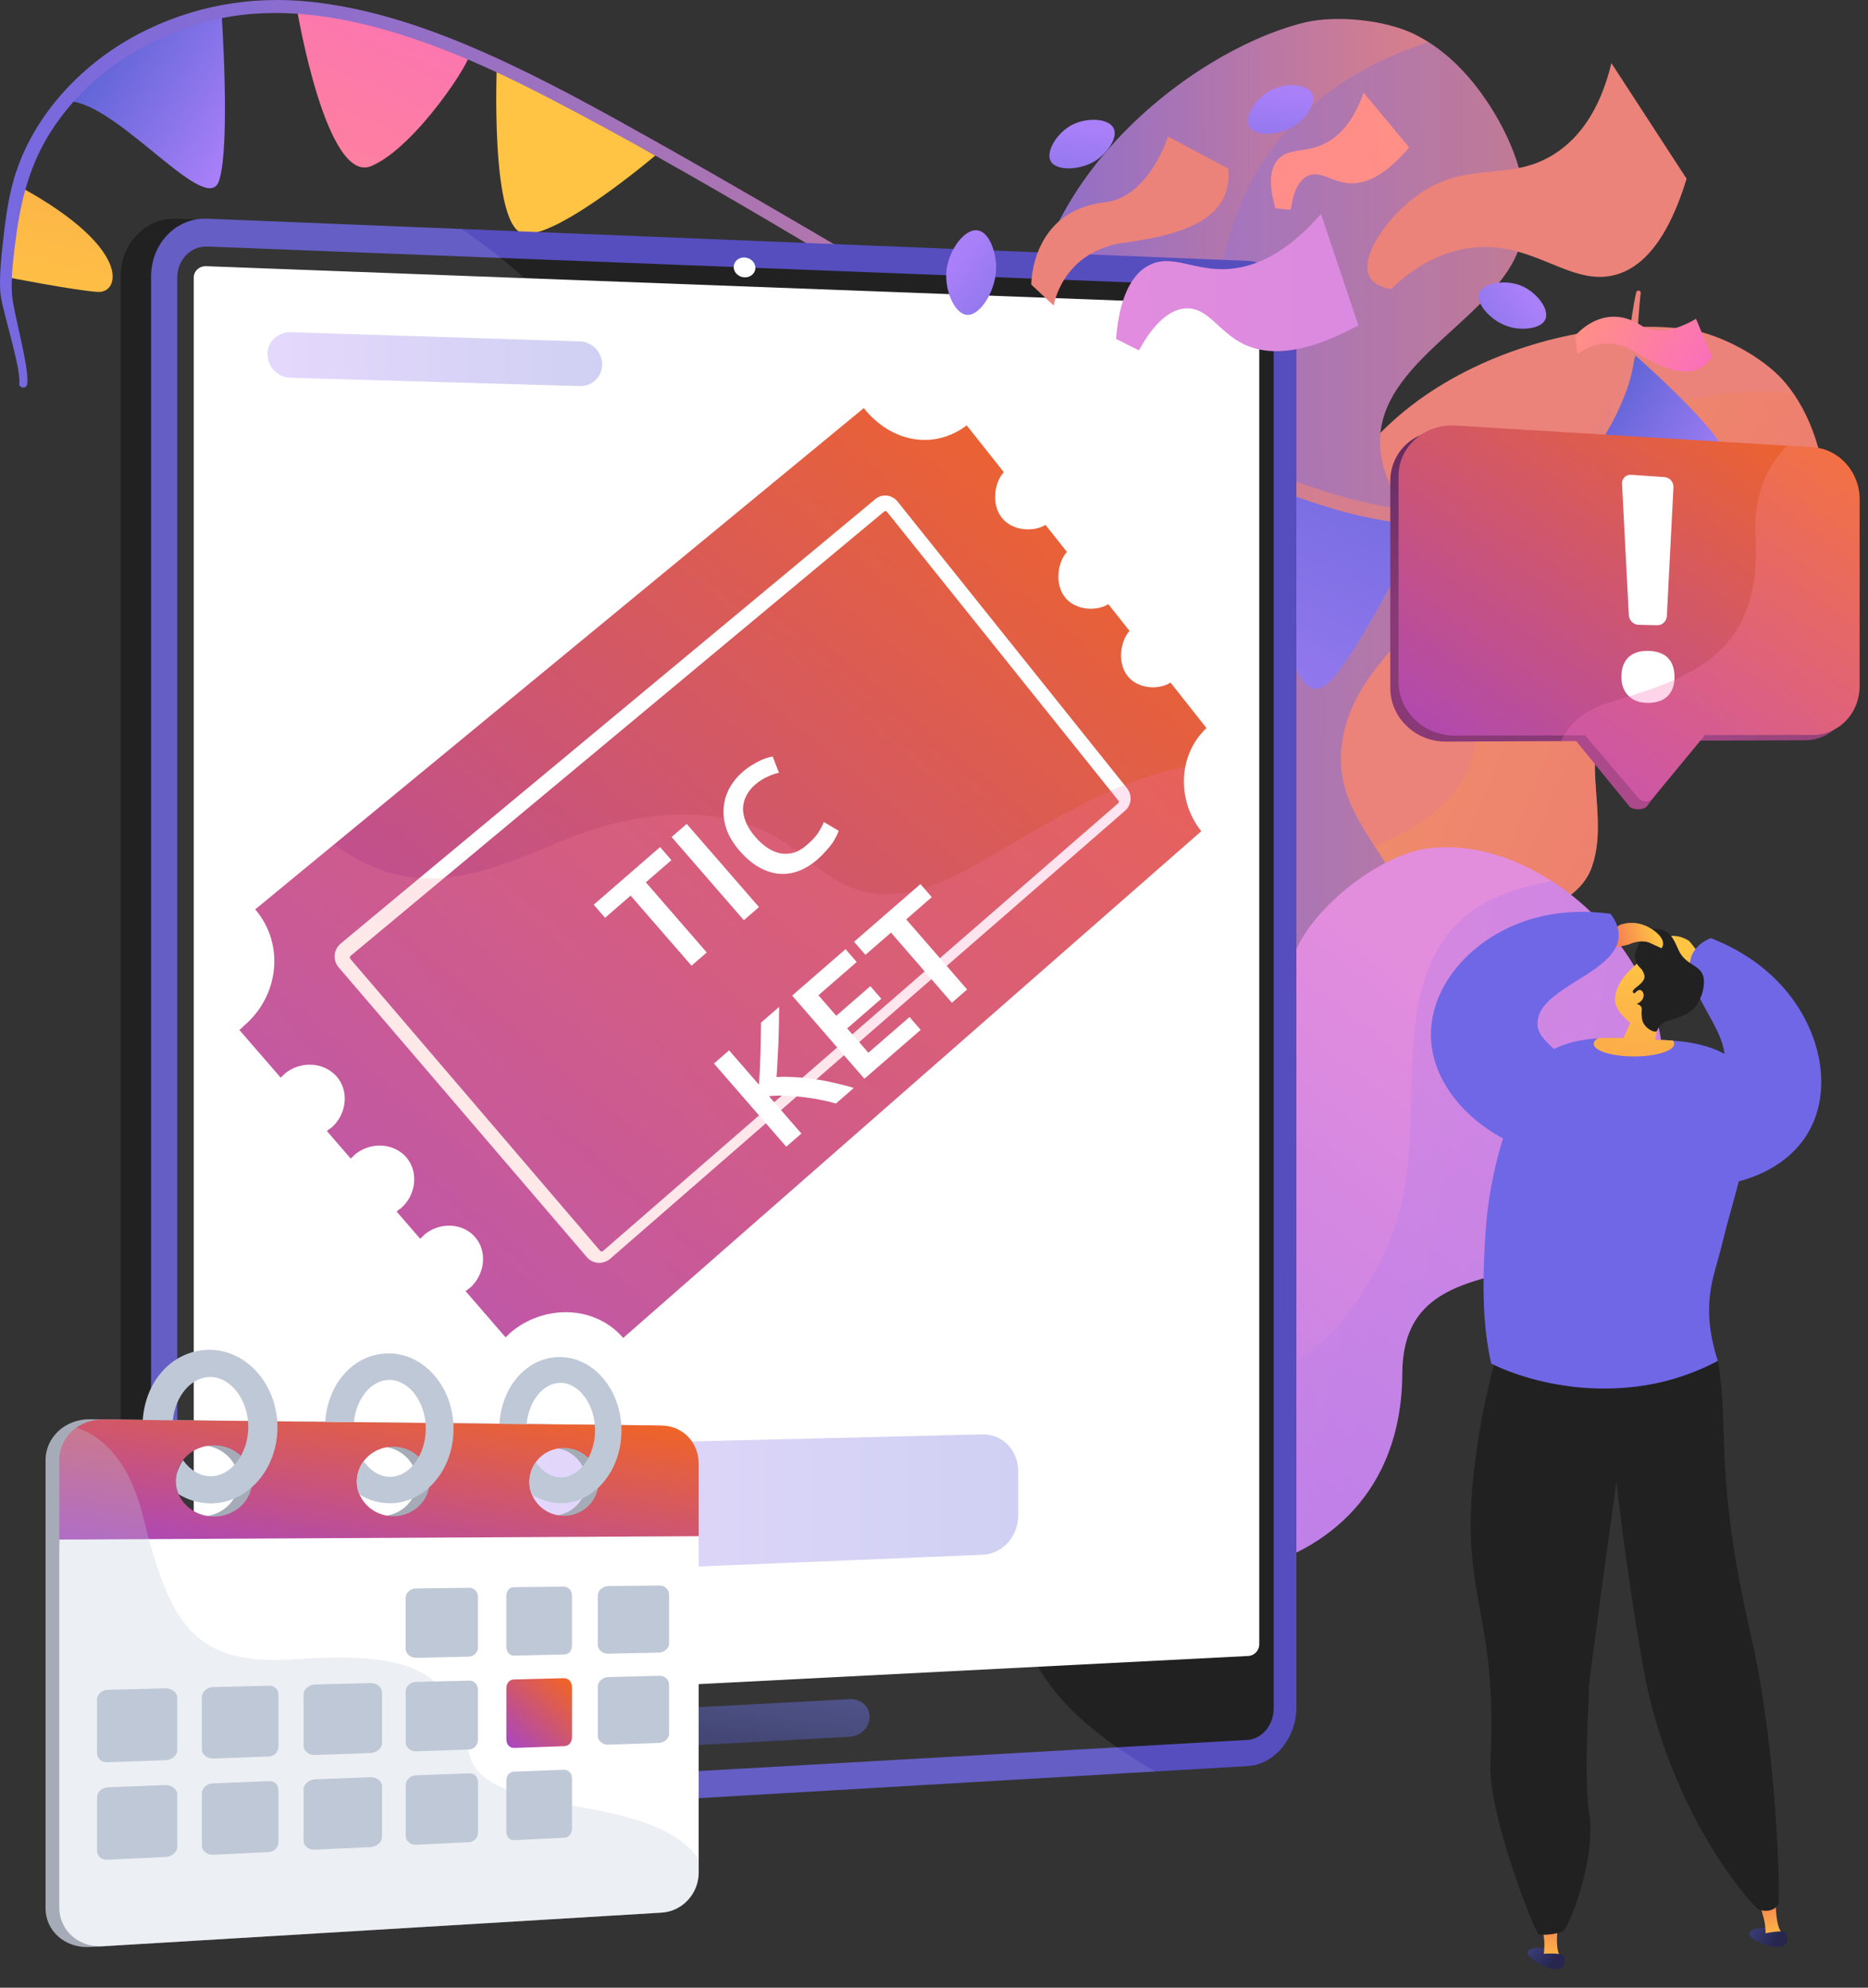
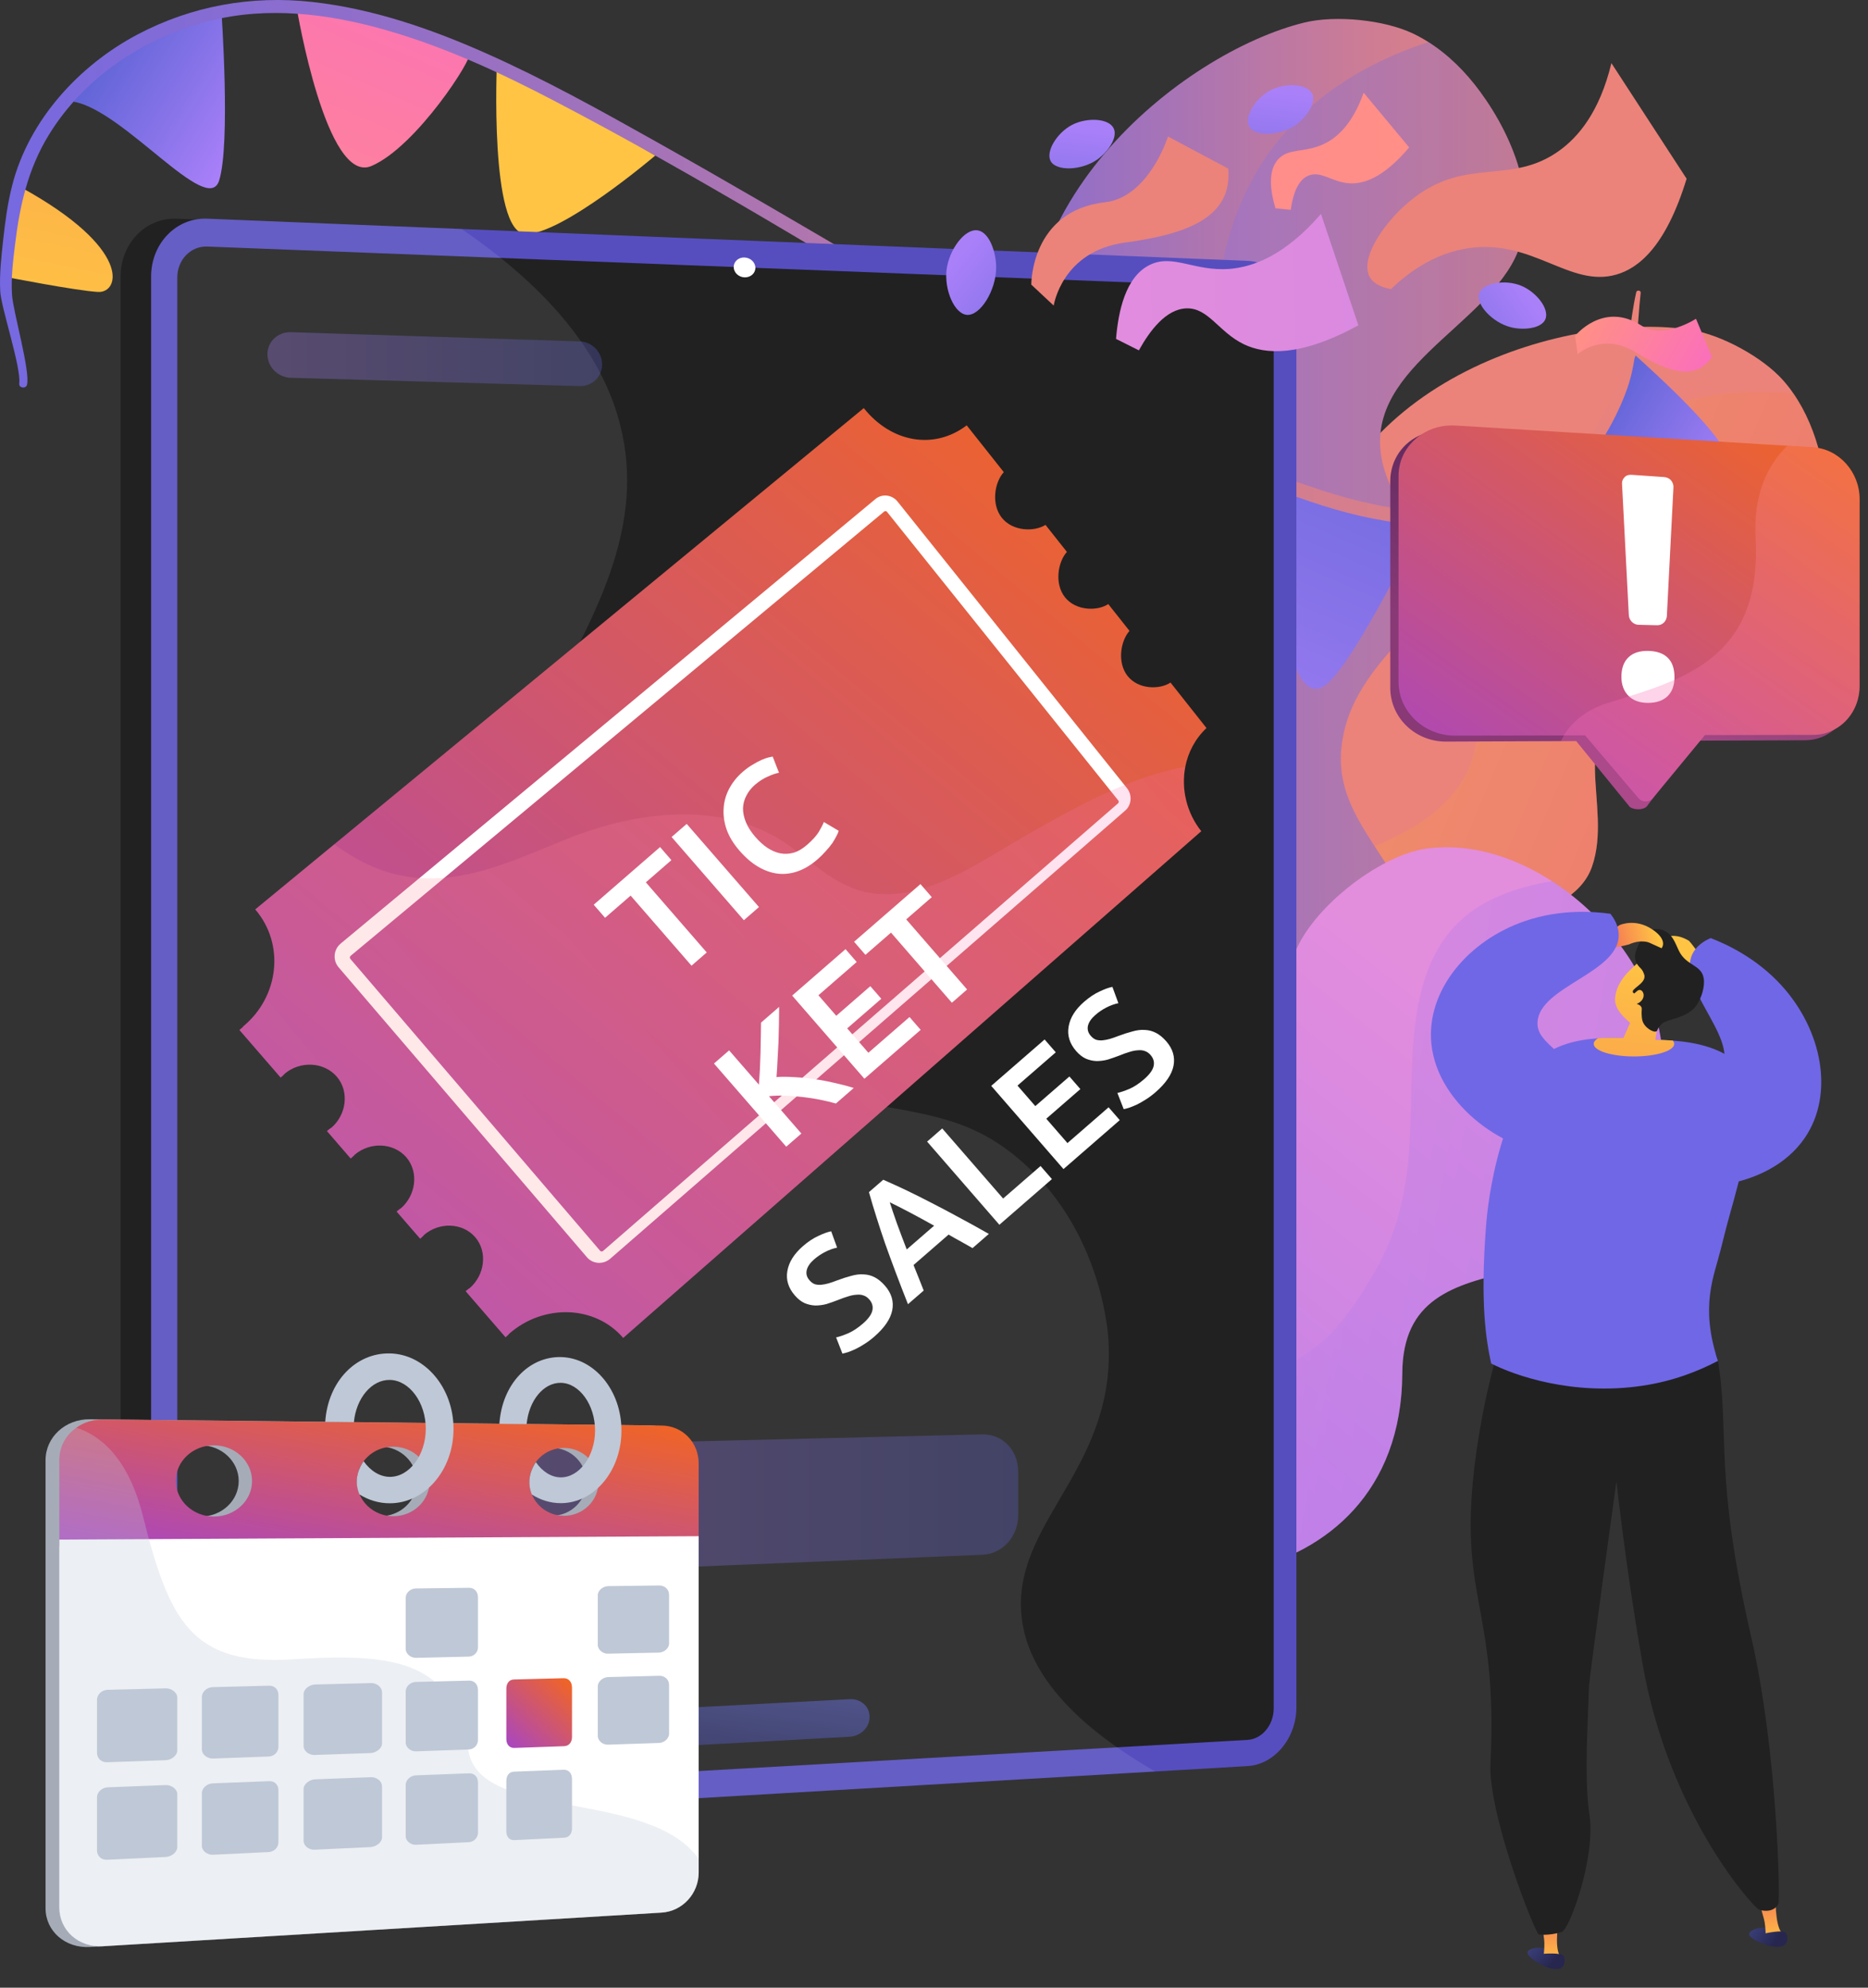
<svg xmlns="http://www.w3.org/2000/svg" width="47" height="50" viewBox="0 0 47 50" fill="none">
  <rect x="0" y="0" width="47" height="50" fill="#333333" stroke="none" />
  <path d="M44.883 15.61C43.253 16.839 40.069 16.625 40.13 19.376C40.148 20.174 40.326 21.026 40.055 21.802C39.776 22.597 38.894 22.863 38.221 23.233C37.516 23.619 36.925 24.087 36.555 24.817C36.007 25.896 36.41 26.977 36.557 28.094C36.728 29.383 35.998 29.839 34.9 30.28C32.548 31.229 32.525 34.228 31.432 36.154C30.35 38.06 28.67 39.121 26.463 39.102C25.392 39.093 24.328 38.877 23.301 38.584C22.508 38.358 21.704 37.946 20.901 37.674C20.899 37.674 20.908 37.655 20.906 37.655C20.792 37.615 20.68 37.574 20.571 37.529C20.435 37.472 20.278 37.474 20.137 37.449C21.512 37.703 25.476 35.504 25.829 33.532C26.183 31.558 25.695 29.819 27.668 28.569C29.641 27.317 28.465 26.64 28.091 24.255C27.718 21.87 28.183 20.262 30.225 20.014C32.268 19.765 32.175 19.717 32.904 14.588C33.63 9.459 39.571 7.821 42.551 8.3C43.315 8.423 44.349 8.986 44.863 9.565C44.954 9.668 45.04 9.776 45.119 9.892C45.438 10.351 45.665 10.898 45.803 11.476C46.128 12.841 46.11 14.685 44.883 15.61Z" fill="#EB837A" />
  <path opacity="0.3" d="M44.883 15.609C43.253 16.838 40.069 16.624 40.13 19.375C40.148 20.174 40.327 21.026 40.055 21.801C39.777 22.596 38.895 22.862 38.221 23.232C37.516 23.618 36.925 24.086 36.556 24.817C36.007 25.896 36.411 26.976 36.557 28.093C36.729 29.383 35.998 29.838 34.9 30.279C32.549 31.228 32.526 34.227 31.433 36.153C30.351 38.059 28.67 39.121 26.463 39.101C25.392 39.092 24.328 38.876 23.301 38.583C22.508 38.358 21.705 37.945 20.901 37.674C21.424 37.793 22.039 37.767 22.528 37.733C24.115 37.62 25.817 37.352 27.067 36.289C27.721 35.733 27.665 35.308 27.669 34.471C27.674 33.181 27.994 31.898 29.022 31.017C30.029 30.154 31.334 29.468 31.845 28.168C32.631 26.165 30.627 23.72 32.777 22.212C34.091 21.292 35.906 21.097 36.804 19.615C37.413 18.611 37.109 17.437 37.188 16.335C37.272 15.163 37.73 14.05 38.359 13.066C40.189 10.198 42.93 9.709 45.119 9.891C45.439 10.35 45.666 10.897 45.803 11.476C46.128 12.841 46.11 14.684 44.883 15.609Z" fill="url(#paint0_linear_16522_29853)" />
  <path d="M38.03 6.658C36.959 8.502 33.805 9.59 34.98 12.213C35.321 12.975 35.839 13.722 35.891 14.578C35.944 15.457 35.203 16.071 34.705 16.7C34.182 17.357 33.803 18.047 33.743 18.901C33.652 20.162 34.478 21.041 35.073 22.056C35.761 23.229 35.243 23.962 34.366 24.834C32.486 26.7 33.68 29.598 33.409 31.897C33.139 34.171 31.952 35.874 29.82 36.753C28.784 37.18 27.674 37.403 26.565 37.537C25.709 37.641 24.768 37.571 23.885 37.635L23.883 37.637C23.756 37.646 23.631 37.674 23.508 37.674C23.354 37.674 23.204 37.719 23.056 37.751C24.483 37.437 27.409 33.701 26.949 31.658C26.49 29.614 25.315 28.133 26.708 26.127C28.1 24.121 26.693 23.944 25.367 21.798C24.04 19.653 23.835 17.916 25.702 16.848C27.568 15.782 27.459 15.771 26.081 10.537C24.703 5.303 29.757 1.315 32.82 0.567C33.605 0.376 34.83 0.497 35.56 0.847C35.689 0.91 35.816 0.979 35.939 1.058C36.434 1.371 36.873 1.805 37.241 2.307C38.107 3.486 38.837 5.269 38.03 6.658Z" fill="url(#paint1_linear_16522_29853)" />
  <path opacity="0.3" d="M38.031 6.659C36.959 8.503 33.806 9.591 34.981 12.213C35.322 12.976 35.84 13.723 35.892 14.578C35.945 15.457 35.204 16.072 34.706 16.701C34.183 17.358 33.804 18.047 33.743 18.901C33.652 20.163 34.479 21.041 35.074 22.056C35.761 23.23 35.243 23.962 34.367 24.834C32.486 26.701 33.681 29.599 33.41 31.898C33.14 34.172 31.953 35.874 29.82 36.753C28.785 37.18 27.674 37.403 26.565 37.537C25.71 37.641 24.769 37.571 23.885 37.636C24.437 37.539 25.017 37.264 25.476 37.032C26.958 36.278 28.488 35.331 29.262 33.8C29.665 33 29.438 32.612 29.103 31.806C28.585 30.561 28.372 29.197 29.006 27.932C29.626 26.692 30.606 25.502 30.569 24.041C30.513 21.794 27.592 20.252 29.051 17.928C29.942 16.509 31.611 15.586 31.874 13.794C32.053 12.581 31.285 11.573 30.915 10.48C30.52 9.317 30.512 8.06 30.717 6.857C31.315 3.354 33.756 1.77 35.938 1.059C36.432 1.371 36.872 1.805 37.24 2.307C38.107 3.486 38.838 5.269 38.031 6.659Z" fill="url(#paint2_linear_16522_29853)" />
  <path d="M38.094 31.969C36.544 32.315 35.291 32.685 35.282 34.55C35.267 37.551 33.348 39.036 31.396 39.486C29.511 39.92 24.943 40.154 23.226 37.955C23.165 37.878 23.108 37.798 23.054 37.714C23.531 37.728 25.331 39.822 26.841 35.52C28.352 31.22 29.752 33.603 31.723 32.144C33.694 30.684 31.186 28.505 32.529 24.114C32.896 22.912 34.698 21.5 35.914 21.343C36.967 21.207 38.05 21.534 38.992 22.131C39.012 22.143 39.03 22.156 39.049 22.167C40.285 22.967 41.276 24.226 41.644 25.497C42.428 28.199 40.994 31.318 38.094 31.969Z" fill="url(#paint3_linear_16522_29853)" />
  <path opacity="0.3" d="M38.094 31.968C36.544 32.315 35.291 32.684 35.282 34.55C35.267 37.551 33.348 39.035 31.396 39.485C29.511 39.919 24.943 40.154 23.226 37.954C24.042 38.417 25.056 38.824 25.974 38.88C27.286 38.96 28.65 38.203 29.572 37.311C30.332 36.575 30.895 35.664 31.648 34.921C32.169 34.405 32.871 34.135 33.398 33.631C33.91 33.14 34.296 32.508 34.643 31.893C35.077 31.123 35.309 30.278 35.412 29.405C35.698 27.014 34.971 23.692 37.728 22.536C38.148 22.359 38.596 22.241 39.051 22.166C40.287 22.966 41.278 24.226 41.646 25.496C42.428 28.199 40.994 31.318 38.094 31.968Z" fill="url(#paint4_linear_16522_29853)" />
  <path d="M41.154 8.945L40.129 11.13C40.129 11.13 42.322 12.52 43.067 12.288C43.809 12.056 44.127 11.618 41.154 8.945Z" fill="url(#paint5_linear_16522_29853)" />
  <path d="M39.334 12.074C39.318 12.027 38.463 12.985 36.426 13.06C36.426 13.06 38.133 16.115 38.785 16.233C39.436 16.352 40.441 15.254 39.334 12.074Z" fill="url(#paint6_linear_16522_29853)" />
  <path d="M35.826 13.114C35.758 13.197 34.2 16.436 33.434 17.163C32.667 17.89 32.328 16.02 32.253 15.052C32.176 14.084 32.359 12.258 32.359 12.258L35.826 13.114Z" fill="url(#paint7_linear_16522_29853)" />
  <path d="M16.487 3.913C16.487 3.913 14.124 5.924 13.217 5.885C12.31 5.846 12.503 1.574 12.503 1.574L16.487 3.913Z" fill="url(#paint8_linear_16522_29853)" />
  <path d="M11.805 1.355C11.927 1.425 10.484 3.688 9.346 4.176C8.209 4.662 7.47 0.225 7.47 0.225C7.47 0.225 9.984 0.307 11.805 1.355Z" fill="url(#paint9_linear_16522_29853)" />
  <path d="M5.572 0.295C5.572 0.295 5.805 3.623 5.513 4.543C5.22 5.465 3.109 2.767 1.849 2.558C1.849 2.558 2.836 0.779 5.572 0.295Z" fill="url(#paint10_linear_16522_29853)" />
  <path d="M0.522 4.709L0.138 6.965C0.138 6.965 1.92 7.314 2.468 7.344C3.016 7.373 3.332 6.252 0.522 4.709Z" fill="url(#paint11_linear_16522_29853)" />
  <path d="M3.461 0.867C4.823 0.149 6.327 -0.121 7.853 0.049C9.376 0.217 10.842 0.724 12.237 1.344C13.697 1.993 15.099 2.772 16.492 3.554C18.361 4.603 20.211 5.685 22.058 6.775C22.988 7.323 23.918 7.874 24.85 8.422C25.777 8.965 26.695 9.531 27.643 10.035C28.571 10.528 29.537 10.941 30.516 11.323C31.455 11.689 32.401 12.063 33.362 12.368C34.985 12.885 36.91 13.174 38.501 12.386C39.167 12.057 39.66 11.518 40.058 10.9C40.54 10.149 40.863 9.389 40.985 8.501C41.036 8.115 41.083 7.733 41.169 7.35C41.183 7.288 41.29 7.302 41.281 7.368C41.187 8.177 41.213 9.017 40.935 9.794C40.681 10.5 40.27 11.216 39.781 11.784C38.735 12.997 37.042 13.312 35.51 13.183C34.65 13.11 33.805 12.901 32.989 12.624C32.017 12.295 31.055 11.925 30.103 11.545C29.143 11.161 28.195 10.743 27.284 10.25C26.339 9.735 25.418 9.172 24.493 8.624C21.009 6.561 17.556 4.422 13.965 2.547C12.598 1.832 11.185 1.176 9.698 0.753C8.268 0.344 6.732 0.154 5.273 0.526C3.623 0.946 2.122 1.936 1.225 3.399C0.702 4.253 0.495 5.178 0.377 6.162C0.327 6.577 0.275 6.995 0.302 7.411C0.331 7.85 0.766 9.333 0.679 9.68C0.652 9.787 0.47 9.762 0.484 9.649C0.538 9.249 0.025 7.731 0.006 7.329C-0.017 6.895 0.034 6.457 0.081 6.025C0.131 5.564 0.193 5.103 0.309 4.654C0.729 3.018 1.99 1.643 3.461 0.867Z" fill="url(#paint12_linear_16522_29853)" />
  <path d="M31.85 42.946C31.85 43.722 31.3 44.386 30.621 44.426L4.447 45.955C3.67 45.999 3.034 45.358 3.034 44.524V6.957C3.034 6.123 3.668 5.469 4.447 5.501L30.621 6.562C31.3 6.589 31.85 7.243 31.85 8.02V42.946Z" fill="#212121" />
  <path d="M32.618 42.946C32.618 43.722 32.068 44.386 31.389 44.426L5.215 45.955C4.438 45.999 3.802 45.358 3.802 44.524V6.957C3.802 6.123 4.436 5.469 5.215 5.501L31.389 6.562C32.068 6.589 32.618 7.243 32.618 8.02V42.946Z" fill="#564EBF" />
  <path d="M4.461 6.981V44.487C4.461 44.933 4.799 45.274 5.215 45.251L25.917 44.078L31.39 43.767C31.754 43.745 32.047 43.392 32.047 42.975V7.997C32.047 7.581 31.752 7.232 31.39 7.218L25.719 6.998L5.215 6.202C4.799 6.186 4.461 6.534 4.461 6.981Z" fill="#212121" />
-   <path d="M31.684 41.361C31.684 41.517 31.561 41.649 31.407 41.656L5.192 42.998C5.017 43.007 4.875 42.88 4.875 42.714V6.983C4.875 6.817 5.017 6.688 5.192 6.696L31.407 7.682C31.559 7.687 31.684 7.817 31.684 7.973V41.361Z" fill="white" />
  <path d="M21.378 43.688L16.055 43.981C15.771 43.997 15.539 43.799 15.539 43.54V43.52C15.539 43.261 15.769 43.038 16.055 43.023L21.378 42.743C21.655 42.729 21.878 42.923 21.878 43.179V43.199C21.88 43.452 21.655 43.672 21.378 43.688Z" fill="url(#paint13_linear_16522_29853)" />
  <path d="M19.006 6.738C19.006 6.875 18.885 6.982 18.733 6.977C18.583 6.972 18.46 6.855 18.46 6.716C18.46 6.579 18.581 6.471 18.733 6.477C18.885 6.484 19.006 6.6 19.006 6.738Z" fill="white" />
  <g opacity="0.3">
    <path opacity="0.3" d="M25.69 40.488C25.583 38.2 28.127 36.856 27.883 33.627C27.861 33.335 27.633 30.836 25.622 29.143C23.817 27.622 22.299 28.194 18.958 26.981C16.617 26.131 13.984 25.175 12.919 23.256C10.805 19.448 16.848 15.643 15.61 10.712C15.257 9.299 14.257 7.568 11.614 5.76L5.215 5.501C4.438 5.469 3.802 6.123 3.802 6.957V44.524C3.802 45.358 4.436 46.001 5.215 45.955L29.065 44.561C26.524 43.093 25.745 41.68 25.69 40.488Z" fill="white" />
  </g>
  <path d="M25.206 13.024C25.481 13.37 26.026 13.381 26.305 13.203L26.844 13.883C26.62 14.13 26.522 14.68 26.796 15.025C27.069 15.368 27.608 15.377 27.885 15.196L28.419 15.87C28.197 16.116 28.101 16.665 28.372 17.006C28.644 17.347 29.177 17.351 29.451 17.17L30.356 18.314C30.067 18.587 29.892 18.93 29.822 19.291C29.713 19.85 29.86 20.454 30.224 20.909L15.68 33.655C14.968 32.826 13.675 32.798 12.818 33.543C12.795 33.562 12.857 33.518 12.72 33.639L11.716 32.48C11.856 32.364 11.793 32.424 11.816 32.405C12.197 32.076 12.275 31.49 11.957 31.122C11.64 30.754 11.054 30.735 10.67 31.063C10.647 31.083 10.709 31.038 10.572 31.16L9.979 30.476C10.12 30.359 10.057 30.42 10.081 30.4C10.466 30.072 10.543 29.484 10.224 29.112C9.902 28.741 9.311 28.718 8.924 29.046C8.899 29.066 8.963 29.021 8.824 29.143L8.226 28.451C8.368 28.335 8.304 28.396 8.329 28.376C8.718 28.048 8.797 27.458 8.474 27.083C8.149 26.708 7.552 26.681 7.161 27.01C7.136 27.029 7.201 26.985 7.061 27.106L6.024 25.909C6.167 25.791 6.101 25.834 6.126 25.813C7.017 25.073 7.177 23.755 6.422 22.876L21.733 10.266C22.426 11.134 23.501 11.323 24.323 10.7L25.256 11.877C25.028 12.123 24.93 12.675 25.206 13.024Z" fill="url(#paint14_linear_16522_29853)" />
  <path d="M22.028 12.552L8.572 23.735C8.39 23.887 8.367 24.155 8.521 24.334L14.768 31.626C14.916 31.799 15.179 31.815 15.354 31.663L28.31 20.391C28.473 20.25 28.492 19.996 28.355 19.826L22.587 12.622C22.448 12.443 22.196 12.413 22.028 12.552ZM28.137 20.136C28.155 20.157 28.151 20.189 28.13 20.209L15.174 31.467C15.15 31.486 15.116 31.485 15.099 31.463L8.815 24.121C8.795 24.098 8.799 24.064 8.822 24.044L22.246 12.868C22.268 12.851 22.3 12.854 22.318 12.876L28.137 20.136Z" fill="white" />
  <path opacity="0.2" d="M29.822 19.289C29.713 19.848 29.86 20.452 30.224 20.908L15.68 33.656C14.968 32.827 13.675 32.798 12.818 33.543C12.795 33.563 12.857 33.518 12.72 33.639L11.716 32.48C11.856 32.364 11.793 32.425 11.816 32.405C12.197 32.076 12.275 31.49 11.957 31.122C11.64 30.754 11.054 30.735 10.67 31.063C10.647 31.083 10.709 31.038 10.572 31.16L9.979 30.476C10.12 30.36 10.057 30.42 10.081 30.401C10.466 30.072 10.543 29.484 10.224 29.113C9.902 28.741 9.311 28.718 8.924 29.047C8.899 29.066 8.963 29.021 8.824 29.143L8.226 28.452C8.368 28.335 8.304 28.396 8.329 28.377C8.718 28.048 8.797 27.458 8.474 27.083C8.149 26.708 7.552 26.681 7.161 27.01C7.136 27.03 7.201 26.985 7.061 27.107L6.024 25.91C6.167 25.792 6.101 25.834 6.126 25.813C7.017 25.073 7.177 23.755 6.422 22.876L8.411 21.238C8.818 21.536 9.261 21.785 9.743 21.935C10.018 22.02 10.29 22.069 10.559 22.088C10.77 22.103 10.977 22.099 11.184 22.081C12.256 21.987 13.282 21.495 14.286 21.095C16.084 20.379 18.278 20.118 19.898 21.302C20.526 21.762 21.071 22.314 21.858 22.455C23.198 22.694 24.494 21.781 25.59 21.147C26.355 20.706 27.137 20.252 27.947 19.895C28.063 19.843 28.179 19.793 28.297 19.746C28.792 19.546 29.301 19.386 29.822 19.289Z" fill="url(#paint15_linear_16522_29853)" />
  <path opacity="0.3" d="M24.717 36.082L13.264 36.359C12.679 36.373 12.22 36.847 12.22 37.415V38.598C12.22 39.167 12.691 39.609 13.277 39.584L24.719 39.11C25.231 39.089 25.619 38.644 25.619 38.115V37.017C25.62 36.488 25.231 36.07 24.717 36.082Z" fill="url(#paint16_linear_16522_29853)" />
  <path opacity="0.3" d="M15.15 9.167C15.15 9.476 14.9 9.721 14.589 9.712L7.315 9.503C6.991 9.494 6.729 9.229 6.729 8.911C6.729 8.595 6.991 8.347 7.315 8.356L14.589 8.588C14.898 8.599 15.15 8.858 15.15 9.167Z" fill="url(#paint17_linear_16522_29853)" />
  <path d="M34.98 12.108V17.301C34.98 18.053 35.608 18.659 36.385 18.655L39.276 18.643L39.658 18.641L41.006 20.295C41.108 20.376 41.355 20.379 41.437 20.279L41.637 20.015L42.683 18.63H42.779L45.422 18.62C45.706 18.618 45.949 18.516 46.154 18.343C46.424 18.116 46.579 17.769 46.579 17.382V12.673C46.579 11.992 46.067 11.408 45.406 11.369L44.845 11.335L36.371 10.833C36.158 10.82 35.969 10.854 35.787 10.925C35.305 11.113 34.98 11.563 34.98 12.108Z" fill="url(#paint18_linear_16522_29853)" />
  <path d="M35.188 11.974V17.153C35.188 17.901 35.836 18.507 36.609 18.505L39.343 18.5L39.88 18.498L41.223 20.076C41.321 20.19 41.494 20.188 41.589 20.074L41.639 20.015L42.783 18.629L42.898 18.491L45.624 18.486C45.824 18.486 46.003 18.434 46.167 18.343C46.544 18.137 46.79 17.725 46.79 17.253V12.555C46.79 11.874 46.272 11.292 45.615 11.252L44.972 11.213L36.625 10.704C36.311 10.684 36.005 10.768 35.77 10.924C35.421 11.151 35.188 11.531 35.188 11.974Z" fill="url(#paint19_linear_16522_29853)" />
  <path d="M41.695 15.728L41.227 15.717C41.097 15.714 40.988 15.603 40.982 15.471L40.811 12.169C40.807 12.102 40.832 12.046 40.879 12C40.925 11.953 40.989 11.939 41.057 11.944L41.864 12C41.93 12.005 41.993 12.027 42.039 12.078C42.084 12.13 42.109 12.193 42.105 12.259L41.939 15.499C41.929 15.63 41.823 15.732 41.695 15.728Z" fill="white" />
  <path d="M40.972 16.536C41.088 16.423 41.254 16.37 41.465 16.373C41.683 16.377 41.849 16.434 41.961 16.545C42.074 16.655 42.131 16.818 42.131 17.032C42.131 17.238 42.074 17.399 41.958 17.511C41.842 17.624 41.678 17.681 41.465 17.681C41.256 17.681 41.092 17.622 40.974 17.504C40.856 17.386 40.795 17.225 40.795 17.022C40.797 16.809 40.856 16.646 40.972 16.536Z" fill="white" />
  <path opacity="0.3" d="M39.273 18.646L39.656 18.645L41.006 20.299C41.108 20.379 41.354 20.383 41.437 20.283L41.637 20.018L42.779 18.632L45.422 18.621C45.706 18.62 45.958 18.518 46.161 18.345C46.538 18.139 46.784 17.726 46.784 17.255V12.556C46.784 11.876 46.267 11.293 45.609 11.254L44.967 11.215C44.926 11.254 44.89 11.293 44.852 11.336C44.422 11.812 44.117 12.51 44.172 13.543C44.336 16.61 42.299 17.107 40.458 17.682C39.889 17.86 39.547 18.166 39.347 18.503C39.321 18.548 39.296 18.596 39.273 18.646Z" fill="url(#paint20_linear_16522_29853)" />
  <path d="M42.597 24.465L42.295 24.033L41.681 23.779C41.681 23.779 41.928 23.331 42.495 23.665C42.674 23.856 42.924 24.299 43.195 24.508C43.467 24.717 42.597 24.465 42.597 24.465Z" fill="url(#paint21_linear_16522_29853)" />
  <path d="M44.821 24.786C44.193 24.098 43.441 23.751 43.043 23.598C42.922 23.648 42.734 23.748 42.616 23.937C42.104 24.768 43.72 26.049 43.329 26.867C43.068 27.413 42.246 27.058 41.186 27.964C40.677 28.398 40.631 28.682 40.693 28.893C40.791 29.227 41.184 29.452 41.304 29.52C42.341 30.113 44.493 29.95 45.402 28.635C46.162 27.535 45.852 25.915 44.821 24.786Z" fill="#7067E6" />
  <path d="M44.011 48.643C44.032 48.519 44.429 48.409 44.623 48.573C44.72 48.655 44.788 48.819 44.731 48.895C44.711 48.921 44.793 48.97 44.715 48.97C44.45 48.973 43.989 48.764 44.011 48.643Z" fill="url(#paint22_linear_16522_29853)" />
  <path d="M44.426 48.687L44.833 48.63C44.645 48.403 44.679 47.682 44.679 47.682L44.247 47.778C44.247 47.778 44.297 47.976 44.381 48.269C44.41 48.368 44.422 48.525 44.426 48.687Z" fill="url(#paint23_linear_16522_29853)" />
  <path d="M44.39 48.639C44.39 48.639 44.879 48.527 44.933 48.623C44.986 48.719 45.028 48.98 44.717 48.971C44.406 48.964 44.363 48.721 44.39 48.639Z" fill="url(#paint24_linear_16522_29853)" />
  <path d="M38.435 49.102C38.474 48.984 38.881 48.928 39.051 49.119C39.135 49.214 39.179 49.386 39.113 49.452C39.09 49.475 39.165 49.534 39.086 49.525C38.822 49.491 38.395 49.219 38.435 49.102Z" fill="url(#paint25_linear_16522_29853)" />
  <path d="M38.838 49.205H39.249C39.093 48.955 39.229 48.244 39.229 48.244L38.788 48.28C38.788 48.28 38.809 48.483 38.851 48.784C38.865 48.887 38.856 49.044 38.838 49.205Z" fill="url(#paint26_linear_16522_29853)" />
  <path d="M37.774 33.673C37.584 34.302 37.311 35.315 37.138 36.587C36.64 40.215 37.699 40.331 37.501 44.352C37.438 45.637 38.611 48.595 38.715 48.661C38.765 48.667 38.82 48.67 38.877 48.668C38.979 48.665 39.124 48.651 39.291 48.599C39.477 48.567 40.149 46.748 39.993 45.667C39.883 44.903 39.915 44.081 39.979 42.439C39.99 42.173 40.67 37.262 40.67 37.262C40.877 39.079 41.115 40.624 41.322 41.821C41.984 45.667 44.141 47.997 44.254 48.034C44.275 48.043 44.479 48.116 44.643 48.008C44.716 47.959 44.741 47.897 44.741 47.897C44.798 47.852 44.723 44.056 44.066 41.199C43.113 37.053 43.527 36.083 43.225 34.231C42.964 32.632 37.774 33.673 37.774 33.673Z" fill="#212121" />
  <path d="M37.519 34.299C38.092 34.594 39.569 35.121 41.325 34.858C42.129 34.739 42.772 34.471 43.224 34.233C42.768 32.85 43.125 32.111 43.295 31.428C43.534 30.457 43.54 30.53 43.738 29.758C44.065 28.485 44.118 27.18 43.893 26.916C43.425 26.36 42.666 26.219 42.084 26.176C41.913 26.164 41.756 26.159 41.627 26.155C41.302 26.144 40.763 26.082 40.204 26.119C39.672 26.155 39.126 26.284 38.735 26.636C38.72 26.648 38.885 26.736 38.804 26.83C38.729 26.92 38.472 27.227 38.238 27.643C38.069 27.945 37.915 28.297 37.761 28.822C37.49 29.747 37.412 30.534 37.387 30.878C37.242 32.804 37.388 33.694 37.519 34.299Z" fill="#7067E6" />
  <path d="M38.81 49.149C38.81 49.149 39.31 49.106 39.349 49.21C39.389 49.314 39.392 49.576 39.087 49.525C38.78 49.473 38.771 49.226 38.81 49.149Z" fill="url(#paint27_linear_16522_29853)" />
  <path d="M41.213 25.25C41.303 25.196 41.372 25.312 41.329 25.412C41.286 25.514 41.145 25.577 41.058 25.516C40.972 25.455 41.092 25.321 41.213 25.25Z" fill="url(#paint28_linear_16522_29853)" />
  <path d="M40.099 26.259C40.099 26.433 40.553 26.575 41.111 26.575C41.67 26.575 42.124 26.433 42.124 26.259C42.124 26.23 42.111 26.201 42.087 26.174C41.915 26.162 41.758 26.157 41.629 26.153C41.304 26.142 40.765 26.08 40.206 26.117C40.138 26.16 40.099 26.208 40.099 26.259Z" fill="url(#paint29_linear_16522_29853)" />
  <path d="M40.84 26.125C40.899 25.992 40.958 25.86 41.015 25.73C40.963 25.68 40.63 25.428 40.635 25.144C40.644 24.758 40.951 24.463 41.012 24.404C41.263 24.158 41.317 24.129 41.41 24.101L41.536 24.068C41.536 24.068 41.544 24.068 41.551 24.067C41.628 24.063 41.861 24.127 41.906 24.152C42.047 24.231 42.019 24.895 41.706 25.749C41.703 25.785 41.697 25.819 41.694 25.855C41.665 26.076 41.628 26.287 41.583 26.487C41.585 26.491 41.006 26.516 40.84 26.125Z" fill="url(#paint30_linear_16522_29853)" />
  <path d="M41.157 23.936C41.075 24.206 41.258 24.322 41.307 24.389C41.315 24.397 41.35 24.449 41.372 24.524C41.375 24.535 41.377 24.546 41.377 24.56C41.384 24.748 41.052 24.866 41.083 24.957C41.104 25.023 41.309 25.007 41.316 25.06C41.324 25.112 41.143 25.157 41.149 25.217C41.154 25.264 41.259 25.255 41.299 25.335C41.318 25.375 41.302 25.398 41.304 25.501C41.306 25.56 41.311 25.627 41.322 25.664C41.366 25.852 41.613 25.989 41.682 25.941C41.702 25.928 41.695 25.909 41.727 25.855C41.727 25.855 41.758 25.805 41.815 25.753C41.897 25.68 42.048 25.655 42.211 25.6C42.511 25.498 42.623 25.367 42.659 25.323C42.672 25.307 42.681 25.294 42.686 25.285C42.811 25.107 42.9 24.816 42.866 24.608C42.809 24.262 42.429 24.301 42.243 23.919C42.14 23.706 42.079 23.483 41.831 23.395C41.638 23.327 41.459 23.395 41.345 23.56C41.272 23.669 41.197 23.81 41.157 23.936Z" fill="#212121" />
  <path d="M41.199 24.923C41.293 24.853 41.383 24.973 41.347 25.091C41.311 25.209 41.161 25.296 41.058 25.239C40.954 25.182 41.072 25.019 41.199 24.923Z" fill="url(#paint31_linear_16522_29853)" />
  <path d="M40.336 23.526L40.754 23.269C40.754 23.269 41.14 23.094 41.563 23.373C41.986 23.651 41.806 23.853 41.806 23.853L41.495 23.712C41.495 23.712 41.295 23.619 40.985 23.757C40.626 23.86 40.376 23.835 40.376 23.835L40.336 23.526Z" fill="url(#paint32_linear_16522_29853)" />
  <path d="M38.387 23.163C39.27 22.866 40.094 22.927 40.519 22.986C40.601 23.09 40.717 23.267 40.727 23.492C40.772 24.467 38.738 24.803 38.685 25.709C38.649 26.312 39.538 26.402 40.026 27.708C40.26 28.335 40.163 28.605 40.006 28.76C39.758 29.005 39.306 29.01 39.169 29.012C37.974 29.028 36.171 27.842 36.014 26.252C35.882 24.919 36.938 23.651 38.387 23.163Z" fill="#7067E6" />
  <path d="M25.948 7.16L26.512 7.687C26.512 7.687 26.716 6.317 28.302 6.103C29.887 5.888 31.01 5.463 30.903 4.241L29.387 3.434C29.387 3.434 28.912 4.961 27.802 5.088C25.929 5.302 25.948 7.16 25.948 7.16Z" fill="#EB837A" />
  <path d="M28.08 8.525C28.137 7.828 28.319 6.971 28.918 6.669C29.503 6.372 30.046 6.833 30.937 6.764C31.519 6.717 32.321 6.438 33.237 5.381C33.551 6.315 33.864 7.249 34.178 8.184C32.705 8.986 31.835 8.916 31.299 8.661C30.662 8.355 30.407 7.739 29.85 7.757C29.332 7.775 28.925 8.327 28.655 8.813C28.46 8.716 28.271 8.62 28.08 8.525Z" fill="url(#paint33_linear_16522_29853)" />
  <path d="M39.631 8.449L39.693 8.911C39.693 8.911 40.313 8.347 41.14 8.854C41.966 9.361 42.656 9.592 43.073 8.977L42.672 8.018C42.672 8.018 41.863 8.552 41.293 8.186C40.333 7.57 39.631 8.449 39.631 8.449Z" fill="url(#paint34_linear_16522_29853)" />
  <path d="M32.092 5.242C31.971 4.837 31.885 4.311 32.157 4.009C32.423 3.713 32.83 3.854 33.317 3.618C33.637 3.465 34.028 3.131 34.31 2.332C34.692 2.791 35.074 3.248 35.456 3.708C34.801 4.485 34.296 4.637 33.937 4.61C33.51 4.578 33.23 4.286 32.919 4.419C32.63 4.542 32.523 4.944 32.476 5.278C32.349 5.265 32.221 5.253 32.092 5.242Z" fill="url(#paint35_linear_16522_29853)" />
  <path d="M34.46 6.963C34.199 6.484 34.865 5.518 35.587 4.968C36.915 3.953 38.026 4.659 39.231 3.791C39.694 3.458 40.242 2.84 40.544 1.588C41.174 2.558 41.806 3.528 42.436 4.496C41.908 6.222 41.215 6.749 40.672 6.906C39.501 7.247 38.565 6.004 36.946 6.243C36.065 6.374 35.408 6.878 34.998 7.272C34.792 7.235 34.562 7.153 34.46 6.963Z" fill="#EB837A" />
  <path d="M31.971 2.269C32.341 2.078 32.892 2.101 33.016 2.358C33.128 2.592 32.858 2.962 32.6 3.144C32.207 3.419 31.576 3.441 31.432 3.185C31.296 2.946 31.587 2.465 31.971 2.269Z" fill="url(#paint36_linear_16522_29853)" />
  <path d="M23.818 6.776C23.882 6.282 24.27 5.747 24.596 5.794C24.893 5.837 25.066 6.349 25.064 6.73C25.064 7.303 24.666 7.946 24.329 7.921C24.013 7.896 23.752 7.289 23.818 6.776Z" fill="url(#paint37_linear_16522_29853)" />
  <path d="M26.976 3.14C27.346 2.949 27.898 2.972 28.021 3.229C28.134 3.463 27.864 3.833 27.605 4.015C27.212 4.29 26.582 4.312 26.437 4.056C26.302 3.817 26.593 3.338 26.976 3.14Z" fill="url(#paint38_linear_16522_29853)" />
  <path d="M38.267 7.185C38.653 7.34 38.995 7.773 38.881 8.034C38.778 8.271 38.32 8.31 38.013 8.232C37.547 8.114 37.119 7.651 37.219 7.374C37.313 7.117 37.867 7.024 38.267 7.185Z" fill="url(#paint39_linear_16522_29853)" />
  <path d="M17.311 36.82C17.311 36.293 16.886 35.86 16.354 35.855L2.266 35.701C1.639 35.694 1.146 36.155 1.146 36.732V48.001C1.146 48.578 1.642 49.014 2.267 48.976L2.605 48.956L2.623 48.873L16.355 47.692C16.888 47.66 17.311 47.644 17.311 47.117V36.82ZM5.049 38.15C4.515 38.152 4.081 37.748 4.081 37.25C4.081 36.752 4.515 36.352 5.049 36.355C5.58 36.359 6.006 36.762 6.006 37.255C6.006 37.748 5.58 38.149 5.049 38.15ZM9.576 38.14C9.069 38.142 8.654 37.748 8.654 37.263C8.654 36.777 9.067 36.386 9.576 36.389C10.079 36.393 10.486 36.786 10.486 37.266C10.488 37.747 10.081 38.138 9.576 38.14ZM13.886 38.129C13.402 38.131 13.009 37.747 13.009 37.272C13.009 36.796 13.402 36.416 13.886 36.419C14.366 36.423 14.754 36.807 14.754 37.277C14.754 37.747 14.366 38.129 13.886 38.129Z" fill="#A5ACB7" />
  <path d="M17.579 38.808V36.811C17.579 36.286 17.177 35.864 16.646 35.859L2.605 35.707C2.342 35.704 2.11 35.779 1.917 35.916C1.653 36.104 1.494 36.393 1.494 36.725V38.905L17.579 38.808ZM14.193 36.423C14.672 36.427 15.059 36.809 15.059 37.279C15.059 37.747 14.674 38.128 14.193 38.13C13.711 38.131 13.32 37.747 13.32 37.274C13.32 36.8 13.713 36.42 14.193 36.423ZM9.899 36.391C10.401 36.395 10.808 36.788 10.808 37.269C10.808 37.749 10.402 38.139 9.899 38.14C9.394 38.142 8.981 37.749 8.981 37.265C8.981 36.777 9.394 36.388 9.899 36.391ZM5.388 36.357C5.917 36.361 6.342 36.763 6.342 37.256C6.342 37.747 5.915 38.147 5.388 38.149C4.858 38.151 4.424 37.749 4.424 37.251C4.424 36.754 4.856 36.354 5.388 36.357Z" fill="url(#paint40_linear_16522_29853)" />
  <path d="M1.493 38.728V47.982C1.493 48.557 1.975 48.995 2.598 48.957L16.643 48.112C17.174 48.08 17.579 47.63 17.579 47.105V38.643L1.493 38.728Z" fill="white" />
  <path d="M12.024 40.166C12.024 40.04 11.933 39.94 11.803 39.941L10.462 39.958C10.329 39.959 10.208 40.065 10.208 40.191V41.478C10.208 41.605 10.337 41.706 10.47 41.703L11.794 41.672C11.924 41.669 12.026 41.565 12.026 41.438V40.166H12.024Z" fill="#BFC8D6" />
-   <path d="M14.39 40.135C14.39 40.01 14.306 39.91 14.179 39.912L12.931 39.926C12.803 39.928 12.74 40.03 12.74 40.155V41.423C12.74 41.548 12.812 41.65 12.94 41.647L14.197 41.618C14.324 41.615 14.392 41.513 14.392 41.388V40.135H14.39Z" fill="#BFC8D6" />
  <path d="M16.832 40.103C16.832 39.979 16.716 39.881 16.593 39.883L15.302 39.899C15.177 39.901 15.041 40.002 15.041 40.126V41.378C15.041 41.501 15.168 41.601 15.295 41.598L16.581 41.571C16.704 41.567 16.834 41.467 16.834 41.344V40.103H16.832Z" fill="#BFC8D6" />
  <path d="M12.024 42.499C12.024 42.372 11.933 42.272 11.803 42.276L10.462 42.309C10.329 42.313 10.208 42.42 10.208 42.547V43.833C10.208 43.96 10.337 44.06 10.47 44.055L11.794 44.008C11.924 44.003 12.026 43.898 12.026 43.771V42.499H12.024Z" fill="#BFC8D6" />
  <path d="M14.39 42.435C14.39 42.31 14.306 42.211 14.179 42.215L12.931 42.247C12.803 42.251 12.74 42.354 12.74 42.479V43.748C12.74 43.873 12.812 43.973 12.94 43.969L14.197 43.925C14.324 43.919 14.392 43.817 14.392 43.692V42.435H14.39Z" fill="url(#paint41_linear_16522_29853)" />
  <path d="M16.832 42.37C16.832 42.247 16.716 42.151 16.593 42.154L15.302 42.187C15.177 42.19 15.041 42.292 15.041 42.417V43.669C15.041 43.792 15.168 43.891 15.295 43.887L16.581 43.844C16.704 43.841 16.834 43.737 16.834 43.614V42.37H16.832Z" fill="#BFC8D6" />
  <path d="M4.46 42.703C4.46 42.571 4.309 42.467 4.168 42.471L2.712 42.507C2.568 42.51 2.441 42.621 2.441 42.753V44.096C2.441 44.229 2.55 44.334 2.694 44.329L4.171 44.277C4.312 44.272 4.46 44.161 4.46 44.03V42.703Z" fill="#BFC8D6" />
  <path d="M7.005 42.633C7.005 42.503 6.912 42.401 6.773 42.404L5.351 42.44C5.21 42.444 5.08 42.553 5.08 42.685V44.009C5.08 44.139 5.221 44.241 5.36 44.236L6.76 44.185C6.898 44.18 7.005 44.071 7.005 43.943V42.633Z" fill="#BFC8D6" />
  <path d="M9.61 42.563C9.61 42.434 9.471 42.334 9.337 42.338L7.928 42.374C7.792 42.377 7.639 42.484 7.639 42.615V43.921C7.639 44.049 7.776 44.151 7.914 44.146L9.324 44.098C9.458 44.092 9.612 43.985 9.612 43.858V42.563H9.61Z" fill="#BFC8D6" />
  <path d="M12.024 44.827C12.024 44.7 11.933 44.602 11.803 44.608L10.462 44.659C10.329 44.665 10.208 44.772 10.208 44.901V46.187C10.208 46.314 10.337 46.412 10.47 46.405L11.794 46.34C11.924 46.333 12.026 46.226 12.026 46.101V44.827H12.024Z" fill="#BFC8D6" />
  <path d="M14.39 44.734C14.39 44.609 14.306 44.512 14.179 44.518L12.931 44.566C12.803 44.571 12.74 44.675 12.74 44.802V46.07C12.74 46.195 12.812 46.295 12.94 46.288L14.197 46.227C14.324 46.222 14.392 46.117 14.392 45.992V44.734H14.39Z" fill="#BFC8D6" />
  <path d="M4.46 45.133C4.46 45.001 4.309 44.899 4.168 44.904L2.712 44.96C2.568 44.965 2.441 45.078 2.441 45.21V46.553C2.441 46.686 2.55 46.789 2.694 46.782L4.171 46.712C4.312 46.705 4.46 46.593 4.46 46.462V45.133Z" fill="#BFC8D6" />
  <path d="M7.005 45.03C7.005 44.9 6.912 44.8 6.773 44.805L5.351 44.86C5.21 44.866 5.08 44.976 5.08 45.109V46.432C5.08 46.563 5.221 46.663 5.36 46.656L6.76 46.588C6.898 46.581 7.005 46.472 7.005 46.341V45.03Z" fill="#BFC8D6" />
  <path d="M9.61 44.928C9.61 44.8 9.471 44.702 9.337 44.705L7.928 44.759C7.792 44.764 7.639 44.873 7.639 45.002V46.308C7.639 46.436 7.776 46.536 7.914 46.529L9.324 46.463C9.458 46.456 9.612 46.347 9.612 46.22V44.928H9.61Z" fill="#BFC8D6" />
-   <path d="M5.299 33.955C4.405 33.938 3.664 34.673 3.592 35.719L4.349 35.727C4.412 35.104 4.823 34.631 5.299 34.638C5.815 34.647 6.247 35.22 6.247 35.895C6.247 36.571 5.814 37.137 5.299 37.135C5.03 37.135 4.783 36.978 4.606 36.733C4.505 36.874 4.328 37.198 4.494 37.587C4.735 37.734 5.008 37.818 5.299 37.818C6.231 37.818 6.981 36.96 6.981 35.904C6.981 34.847 6.23 33.973 5.299 33.955Z" fill="#BFC8D6" />
  <path d="M9.81 34.045C8.958 34.027 8.251 34.747 8.183 35.767L8.904 35.775C8.963 35.165 9.354 34.704 9.81 34.712C10.301 34.721 10.713 35.28 10.713 35.939C10.713 36.598 10.301 37.152 9.81 37.15C9.554 37.15 9.319 36.996 9.149 36.757C9.051 36.895 8.883 37.211 9.042 37.591C9.271 37.734 9.531 37.816 9.808 37.815C10.695 37.815 11.411 36.977 11.411 35.946C11.413 34.915 10.697 34.063 9.81 34.045Z" fill="#BFC8D6" />
  <path d="M14.113 34.137C13.302 34.121 12.631 34.823 12.565 35.816L13.251 35.823C13.306 35.228 13.679 34.778 14.111 34.785C14.579 34.793 14.972 35.339 14.972 35.982C14.972 36.626 14.579 37.165 14.111 37.163C13.868 37.163 13.643 37.013 13.483 36.781C13.39 36.915 13.231 37.224 13.381 37.594C13.599 37.733 13.847 37.812 14.11 37.812C14.954 37.812 15.636 36.995 15.636 35.989C15.64 34.984 14.958 34.155 14.113 34.137Z" fill="#BFC8D6" />
  <path opacity="0.3" d="M17.579 46.759V47.106C17.579 47.631 17.177 48.083 16.647 48.113L2.598 48.96C1.975 48.998 1.493 48.56 1.493 47.985V36.727C1.493 36.394 1.652 36.1 1.916 35.912C2.489 36.094 3.219 36.632 3.596 38.136C4.259 40.785 4.825 41.902 7.362 41.741C8.972 41.638 10.201 41.661 10.965 42.325C11.374 42.681 11.653 43.224 11.785 44.033C11.861 44.507 12.206 44.794 12.699 44.994C13.181 45.191 13.788 45.302 14.436 45.423C15.624 45.645 16.965 45.893 17.579 46.759Z" fill="#BFC8D6" />
  <path d="M16.608 21.308L16.893 21.637L16.25 22.195L17.782 23.959L17.399 24.292L15.867 22.529L15.224 23.087L14.938 22.758L16.608 21.308ZM16.898 21.055L17.278 20.725L19.096 22.817L18.716 23.148L16.898 21.055ZM20.567 21.619C20.41 21.755 20.248 21.854 20.081 21.914C19.914 21.974 19.747 21.995 19.58 21.978C19.412 21.959 19.245 21.901 19.082 21.807C18.919 21.712 18.761 21.577 18.609 21.402C18.456 21.227 18.348 21.049 18.283 20.869C18.22 20.687 18.195 20.509 18.207 20.336C18.217 20.161 18.264 19.995 18.347 19.839C18.43 19.682 18.543 19.541 18.686 19.417C18.772 19.342 18.857 19.281 18.939 19.234C19.02 19.185 19.094 19.145 19.16 19.116C19.227 19.087 19.285 19.066 19.335 19.054C19.385 19.043 19.42 19.035 19.441 19.031L19.6 19.439C19.525 19.451 19.431 19.483 19.318 19.535C19.205 19.584 19.096 19.654 18.991 19.745C18.901 19.824 18.83 19.913 18.78 20.014C18.727 20.112 18.699 20.218 18.695 20.331C18.693 20.442 18.717 20.559 18.767 20.682C18.817 20.804 18.896 20.928 19.005 21.053C19.101 21.164 19.201 21.255 19.306 21.326C19.412 21.396 19.522 21.443 19.633 21.466C19.743 21.487 19.855 21.481 19.969 21.45C20.081 21.416 20.193 21.35 20.306 21.252C20.441 21.135 20.539 21.026 20.601 20.927C20.661 20.825 20.704 20.742 20.729 20.678L21.102 20.899C21.092 20.937 21.073 20.982 21.044 21.034C21.018 21.085 20.984 21.144 20.942 21.209C20.897 21.272 20.844 21.338 20.78 21.407C20.718 21.478 20.647 21.549 20.567 21.619ZM21.032 27.759C20.91 27.724 20.776 27.692 20.631 27.663C20.485 27.634 20.338 27.611 20.19 27.595C20.044 27.577 19.898 27.566 19.753 27.561C19.608 27.557 19.473 27.561 19.347 27.575L20.163 28.514L19.782 28.845L17.964 26.753L18.345 26.422L19.095 27.285C19.104 27.161 19.112 27.03 19.12 26.893C19.126 26.754 19.131 26.615 19.135 26.477C19.139 26.336 19.142 26.201 19.143 26.073C19.145 25.944 19.146 25.828 19.148 25.724L19.604 25.328C19.604 25.462 19.602 25.603 19.599 25.75C19.597 25.897 19.593 26.047 19.588 26.2C19.581 26.351 19.573 26.502 19.564 26.655C19.558 26.806 19.548 26.951 19.537 27.093C19.677 27.083 19.828 27.085 19.99 27.096C20.152 27.104 20.318 27.12 20.488 27.145C20.657 27.168 20.826 27.2 20.995 27.24C21.164 27.277 21.327 27.319 21.482 27.368L21.032 27.759ZM21.749 27.136L19.931 25.044L21.274 23.876L21.555 24.199L20.592 25.036L21.041 25.552L21.898 24.807L22.174 25.124L21.316 25.869L21.849 26.482L22.884 25.583L23.165 25.906L21.749 27.136ZM23.159 22.239L23.444 22.568L22.801 23.127L24.333 24.89L23.95 25.224L22.418 23.46L21.775 24.019L21.489 23.69L23.159 22.239ZM21.711 33.295C21.848 33.176 21.927 33.066 21.949 32.966C21.972 32.865 21.946 32.773 21.872 32.688C21.829 32.638 21.78 32.604 21.726 32.587C21.675 32.568 21.617 32.562 21.552 32.569C21.487 32.572 21.416 32.586 21.339 32.611C21.26 32.634 21.174 32.665 21.08 32.703C20.985 32.74 20.89 32.773 20.796 32.803C20.701 32.828 20.608 32.84 20.515 32.84C20.424 32.837 20.335 32.817 20.247 32.781C20.161 32.743 20.078 32.678 20 32.588C19.835 32.399 19.772 32.194 19.81 31.974C19.847 31.751 19.978 31.542 20.203 31.346C20.334 31.232 20.463 31.147 20.59 31.09C20.717 31.029 20.824 30.99 20.913 30.973L21.062 31.384C20.961 31.405 20.86 31.441 20.76 31.493C20.662 31.543 20.57 31.605 20.483 31.68C20.38 31.77 20.318 31.861 20.297 31.954C20.277 32.045 20.3 32.129 20.367 32.205C20.407 32.252 20.451 32.284 20.499 32.303C20.547 32.317 20.599 32.323 20.656 32.319C20.715 32.314 20.778 32.302 20.843 32.284C20.911 32.264 20.982 32.24 21.055 32.211C21.185 32.162 21.305 32.123 21.415 32.095C21.525 32.063 21.629 32.05 21.727 32.057C21.825 32.06 21.919 32.084 22.008 32.13C22.096 32.175 22.182 32.246 22.268 32.344C22.432 32.534 22.493 32.739 22.449 32.961C22.405 33.179 22.254 33.4 21.997 33.624C21.91 33.699 21.825 33.762 21.742 33.813C21.663 33.864 21.588 33.906 21.518 33.939C21.45 33.97 21.389 33.995 21.334 34.014C21.278 34.031 21.232 34.043 21.196 34.05L21.037 33.642C21.118 33.625 21.218 33.591 21.336 33.541C21.455 33.49 21.58 33.408 21.711 33.295ZM24.47 31.396C24.37 31.338 24.27 31.282 24.17 31.227C24.07 31.173 23.969 31.116 23.867 31.056L22.985 31.822C23.03 31.931 23.074 32.04 23.116 32.148C23.157 32.254 23.199 32.359 23.241 32.464L22.845 32.807C22.73 32.516 22.625 32.245 22.531 31.994C22.437 31.744 22.35 31.505 22.269 31.278C22.191 31.05 22.118 30.83 22.052 30.619C21.985 30.409 21.922 30.198 21.863 29.988L22.223 29.676C22.423 29.764 22.622 29.855 22.822 29.95C23.021 30.046 23.227 30.149 23.441 30.26C23.656 30.37 23.881 30.489 24.116 30.617C24.353 30.743 24.608 30.884 24.88 31.039L24.47 31.396ZM22.387 30.243C22.434 30.39 22.493 30.566 22.566 30.772C22.64 30.975 22.723 31.195 22.814 31.43L23.503 30.832C23.283 30.709 23.075 30.596 22.88 30.493C22.685 30.391 22.521 30.307 22.387 30.243ZM26.181 29.331L26.467 29.66L25.145 30.809L23.327 28.717L23.707 28.386L25.239 30.149L26.181 29.331ZM26.758 29.408L24.94 27.315L26.283 26.148L26.564 26.471L25.601 27.308L26.049 27.824L26.907 27.079L27.183 27.396L26.325 28.141L26.858 28.754L27.893 27.854L28.174 28.177L26.758 29.408ZM28.788 27.146C28.924 27.027 29.004 26.917 29.026 26.817C29.048 26.716 29.023 26.624 28.949 26.539C28.906 26.489 28.857 26.455 28.803 26.438C28.752 26.419 28.694 26.413 28.629 26.42C28.564 26.423 28.493 26.437 28.416 26.462C28.337 26.485 28.251 26.516 28.157 26.555C28.062 26.591 27.967 26.624 27.872 26.654C27.778 26.679 27.684 26.691 27.592 26.691C27.501 26.688 27.412 26.669 27.324 26.632C27.238 26.594 27.155 26.529 27.076 26.439C26.912 26.25 26.849 26.045 26.887 25.825C26.924 25.602 27.054 25.393 27.28 25.197C27.411 25.084 27.54 24.998 27.666 24.941C27.794 24.88 27.901 24.841 27.989 24.825L28.139 25.235C28.038 25.256 27.937 25.292 27.837 25.344C27.739 25.394 27.646 25.456 27.56 25.532C27.457 25.621 27.395 25.712 27.373 25.805C27.354 25.896 27.377 25.98 27.444 26.056C27.484 26.103 27.528 26.135 27.576 26.154C27.624 26.168 27.676 26.174 27.733 26.17C27.792 26.165 27.855 26.153 27.92 26.135C27.988 26.115 28.058 26.091 28.132 26.062C28.262 26.013 28.382 25.974 28.492 25.946C28.602 25.914 28.706 25.901 28.804 25.908C28.902 25.911 28.995 25.936 29.085 25.982C29.172 26.026 29.259 26.097 29.345 26.195C29.509 26.385 29.57 26.59 29.526 26.812C29.482 27.03 29.331 27.251 29.074 27.475C28.987 27.55 28.902 27.613 28.819 27.664C28.74 27.715 28.665 27.757 28.595 27.79C28.527 27.821 28.465 27.846 28.411 27.865C28.355 27.882 28.309 27.894 28.273 27.901L28.114 27.493C28.195 27.476 28.294 27.442 28.413 27.392C28.532 27.342 28.657 27.26 28.788 27.146Z" fill="white" />
  <defs>
    <linearGradient id="paint0_linear_16522_29853" x1="27.695" y1="21.54" x2="40.48" y2="26.924" gradientUnits="userSpaceOnUse">
      <stop stop-color="#FFC444" />
      <stop offset="0.996" stop-color="#F36F56" />
    </linearGradient>
    <linearGradient id="paint1_linear_16522_29853" x1="22.284" y1="20.578" x2="38.359" y2="20.537" gradientUnits="userSpaceOnUse">
      <stop stop-color="#7067E6" />
      <stop offset="1" stop-color="#EB837A" />
    </linearGradient>
    <linearGradient id="paint2_linear_16522_29853" x1="23.887" y1="19.345" x2="38.38" y2="19.345" gradientUnits="userSpaceOnUse">
      <stop stop-color="#AA80F9" />
      <stop offset="0.996" stop-color="#6165D7" />
    </linearGradient>
    <linearGradient id="paint3_linear_16522_29853" x1="37.631" y1="25.813" x2="17.305" y2="51.392" gradientUnits="userSpaceOnUse">
      <stop offset="0.004" stop-color="#E38DDD" />
      <stop offset="1" stop-color="#9571F6" />
    </linearGradient>
    <linearGradient id="paint4_linear_16522_29853" x1="24.747" y1="29.448" x2="40.985" y2="32.355" gradientUnits="userSpaceOnUse">
      <stop offset="0.004" stop-color="#E38DDD" />
      <stop offset="1" stop-color="#9571F6" />
    </linearGradient>
    <linearGradient id="paint5_linear_16522_29853" x1="43.607" y1="11.872" x2="40.524" y2="9.967" gradientUnits="userSpaceOnUse">
      <stop stop-color="#AA80F9" />
      <stop offset="0.996" stop-color="#6165D7" />
    </linearGradient>
    <linearGradient id="paint6_linear_16522_29853" x1="37.387" y1="8.116" x2="35.929" y2="-2.759" gradientUnits="userSpaceOnUse">
      <stop stop-color="#FFC444" />
      <stop offset="0.996" stop-color="#F36F56" />
    </linearGradient>
    <linearGradient id="paint7_linear_16522_29853" x1="30.472" y1="21" x2="35.88" y2="8.592" gradientUnits="userSpaceOnUse">
      <stop stop-color="#AA80F9" />
      <stop offset="0.996" stop-color="#6165D7" />
    </linearGradient>
    <linearGradient id="paint8_linear_16522_29853" x1="14.77" y1="2.282" x2="18.216" y2="-3.478" gradientUnits="userSpaceOnUse">
      <stop stop-color="#FFC444" />
      <stop offset="0.996" stop-color="#F36F56" />
    </linearGradient>
    <linearGradient id="paint9_linear_16522_29853" x1="5.577" y1="10.147" x2="10.985" y2="-2.261" gradientUnits="userSpaceOnUse">
      <stop stop-color="#FF9085" />
      <stop offset="1" stop-color="#FB6FBB" />
    </linearGradient>
    <linearGradient id="paint10_linear_16522_29853" x1="6.382" y1="3.158" x2="2.833" y2="0.966" gradientUnits="userSpaceOnUse">
      <stop stop-color="#AA80F9" />
      <stop offset="0.996" stop-color="#6165D7" />
    </linearGradient>
    <linearGradient id="paint11_linear_16522_29853" x1="1.141" y1="8.411" x2="5.327" y2="-11.454" gradientUnits="userSpaceOnUse">
      <stop stop-color="#FFC444" />
      <stop offset="0.996" stop-color="#F36F56" />
    </linearGradient>
    <linearGradient id="paint12_linear_16522_29853" x1="-2.08" y1="7.124" x2="41.21" y2="6.292" gradientUnits="userSpaceOnUse">
      <stop stop-color="#7067E6" />
      <stop offset="1" stop-color="#EB837A" />
    </linearGradient>
    <linearGradient id="paint13_linear_16522_29853" x1="18.968" y1="41.389" x2="18.44" y2="45.407" gradientUnits="userSpaceOnUse">
      <stop stop-color="#444B8C" />
      <stop offset="0.996" stop-color="#26264F" />
    </linearGradient>
    <linearGradient id="paint14_linear_16522_29853" x1="27.477" y1="8.912" x2="7.508" y2="32.78" gradientUnits="userSpaceOnUse">
      <stop stop-color="#F26522" />
      <stop offset="1" stop-color="#AB47BC" />
    </linearGradient>
    <linearGradient id="paint15_linear_16522_29853" x1="9.242" y1="29.774" x2="26.547" y2="15.359" gradientUnits="userSpaceOnUse">
      <stop stop-color="#FF9085" />
      <stop offset="1" stop-color="#FB6FBB" />
    </linearGradient>
    <linearGradient id="paint16_linear_16522_29853" x1="12.22" y1="37.834" x2="25.62" y2="37.834" gradientUnits="userSpaceOnUse">
      <stop stop-color="#AA80F9" />
      <stop offset="0.996" stop-color="#6165D7" />
    </linearGradient>
    <linearGradient id="paint17_linear_16522_29853" x1="6.73" y1="9.034" x2="15.149" y2="9.034" gradientUnits="userSpaceOnUse">
      <stop stop-color="#AA80F9" />
      <stop offset="0.996" stop-color="#6165D7" />
    </linearGradient>
    <linearGradient id="paint18_linear_16522_29853" x1="43.529" y1="10.332" x2="38.889" y2="17.788" gradientUnits="userSpaceOnUse">
      <stop stop-color="#311944" />
      <stop offset="1" stop-color="#893976" />
    </linearGradient>
    <linearGradient id="paint19_linear_16522_29853" x1="45.417" y1="10.154" x2="37.673" y2="21.068" gradientUnits="userSpaceOnUse">
      <stop stop-color="#F26522" />
      <stop offset="1" stop-color="#AB47BC" />
    </linearGradient>
    <linearGradient id="paint20_linear_16522_29853" x1="46.783" y1="12.087" x2="42.579" y2="18.843" gradientUnits="userSpaceOnUse">
      <stop stop-color="#FF9085" />
      <stop offset="1" stop-color="#FB6FBB" />
    </linearGradient>
    <linearGradient id="paint21_linear_16522_29853" x1="42.535" y1="24.254" x2="43.885" y2="25.866" gradientUnits="userSpaceOnUse">
      <stop stop-color="#FFC444" />
      <stop offset="0.996" stop-color="#F36F56" />
    </linearGradient>
    <linearGradient id="paint22_linear_16522_29853" x1="43.792" y1="48.29" x2="44.663" y2="48.868" gradientUnits="userSpaceOnUse">
      <stop stop-color="#444B8C" />
      <stop offset="0.996" stop-color="#26264F" />
    </linearGradient>
    <linearGradient id="paint23_linear_16522_29853" x1="44.635" y1="48.874" x2="44.444" y2="47.526" gradientUnits="userSpaceOnUse">
      <stop stop-color="#FFC444" />
      <stop offset="0.996" stop-color="#F36F56" />
    </linearGradient>
    <linearGradient id="paint24_linear_16522_29853" x1="43.858" y1="48.193" x2="44.728" y2="48.771" gradientUnits="userSpaceOnUse">
      <stop stop-color="#444B8C" />
      <stop offset="0.996" stop-color="#26264F" />
    </linearGradient>
    <linearGradient id="paint25_linear_16522_29853" x1="38.267" y1="48.721" x2="39.048" y2="49.416" gradientUnits="userSpaceOnUse">
      <stop stop-color="#444B8C" />
      <stop offset="0.996" stop-color="#26264F" />
    </linearGradient>
    <linearGradient id="paint26_linear_16522_29853" x1="39.019" y1="49.419" x2="39.019" y2="48.059" gradientUnits="userSpaceOnUse">
      <stop stop-color="#FFC444" />
      <stop offset="0.996" stop-color="#F36F56" />
    </linearGradient>
    <linearGradient id="paint27_linear_16522_29853" x1="38.345" y1="48.633" x2="39.126" y2="49.327" gradientUnits="userSpaceOnUse">
      <stop stop-color="#444B8C" />
      <stop offset="0.996" stop-color="#26264F" />
    </linearGradient>
    <linearGradient id="paint28_linear_16522_29853" x1="41.357" y1="24.885" x2="40.723" y2="26.827" gradientUnits="userSpaceOnUse">
      <stop stop-color="#FFC444" />
      <stop offset="0.996" stop-color="#F36F56" />
    </linearGradient>
    <linearGradient id="paint29_linear_16522_29853" x1="41.361" y1="24.015" x2="40.341" y2="33.208" gradientUnits="userSpaceOnUse">
      <stop stop-color="#FFC444" />
      <stop offset="0.996" stop-color="#F36F56" />
    </linearGradient>
    <linearGradient id="paint30_linear_16522_29853" x1="41.403" y1="24.022" x2="40.383" y2="33.215" gradientUnits="userSpaceOnUse">
      <stop stop-color="#FFC444" />
      <stop offset="0.996" stop-color="#F36F56" />
    </linearGradient>
    <linearGradient id="paint31_linear_16522_29853" x1="41.308" y1="24.01" x2="40.288" y2="33.203" gradientUnits="userSpaceOnUse">
      <stop stop-color="#FFC444" />
      <stop offset="0.996" stop-color="#F36F56" />
    </linearGradient>
    <linearGradient id="paint32_linear_16522_29853" x1="41.681" y1="23.447" x2="40.46" y2="23.785" gradientUnits="userSpaceOnUse">
      <stop stop-color="#FFC444" />
      <stop offset="0.996" stop-color="#F36F56" />
    </linearGradient>
    <linearGradient id="paint33_linear_16522_29853" x1="26.68" y1="7.219" x2="89.917" y2="6.048" gradientUnits="userSpaceOnUse">
      <stop offset="0.004" stop-color="#E38DDD" />
      <stop offset="1" stop-color="#9571F6" />
    </linearGradient>
    <linearGradient id="paint34_linear_16522_29853" x1="40.009" y1="7.791" x2="42.828" y2="9.408" gradientUnits="userSpaceOnUse">
      <stop stop-color="#FF9085" />
      <stop offset="1" stop-color="#FB6FBB" />
    </linearGradient>
    <linearGradient id="paint35_linear_16522_29853" x1="36.868" y1="3.725" x2="-10.919" y2="4.825" gradientUnits="userSpaceOnUse">
      <stop stop-color="#FF9085" />
      <stop offset="1" stop-color="#FB6FBB" />
    </linearGradient>
    <linearGradient id="paint36_linear_16522_29853" x1="32.27" y1="2.307" x2="31.863" y2="6.008" gradientUnits="userSpaceOnUse">
      <stop stop-color="#AA80F9" />
      <stop offset="0.996" stop-color="#6165D7" />
    </linearGradient>
    <linearGradient id="paint37_linear_16522_29853" x1="24.053" y1="6.504" x2="27.372" y2="9.261" gradientUnits="userSpaceOnUse">
      <stop stop-color="#AA80F9" />
      <stop offset="0.996" stop-color="#6165D7" />
    </linearGradient>
    <linearGradient id="paint38_linear_16522_29853" x1="27.274" y1="3.178" x2="26.868" y2="6.88" gradientUnits="userSpaceOnUse">
      <stop stop-color="#AA80F9" />
      <stop offset="0.996" stop-color="#6165D7" />
    </linearGradient>
    <linearGradient id="paint39_linear_16522_29853" x1="38.433" y1="7.437" x2="35.367" y2="9.547" gradientUnits="userSpaceOnUse">
      <stop stop-color="#AA80F9" />
      <stop offset="0.996" stop-color="#6165D7" />
    </linearGradient>
    <linearGradient id="paint40_linear_16522_29853" x1="15.675" y1="35.522" x2="14.743" y2="40.908" gradientUnits="userSpaceOnUse">
      <stop stop-color="#F26522" />
      <stop offset="1" stop-color="#AB47BC" />
    </linearGradient>
    <linearGradient id="paint41_linear_16522_29853" x1="14.197" y1="42.113" x2="12.679" y2="43.754" gradientUnits="userSpaceOnUse">
      <stop stop-color="#F26522" />
      <stop offset="1" stop-color="#AB47BC" />
    </linearGradient>
  </defs>
</svg>